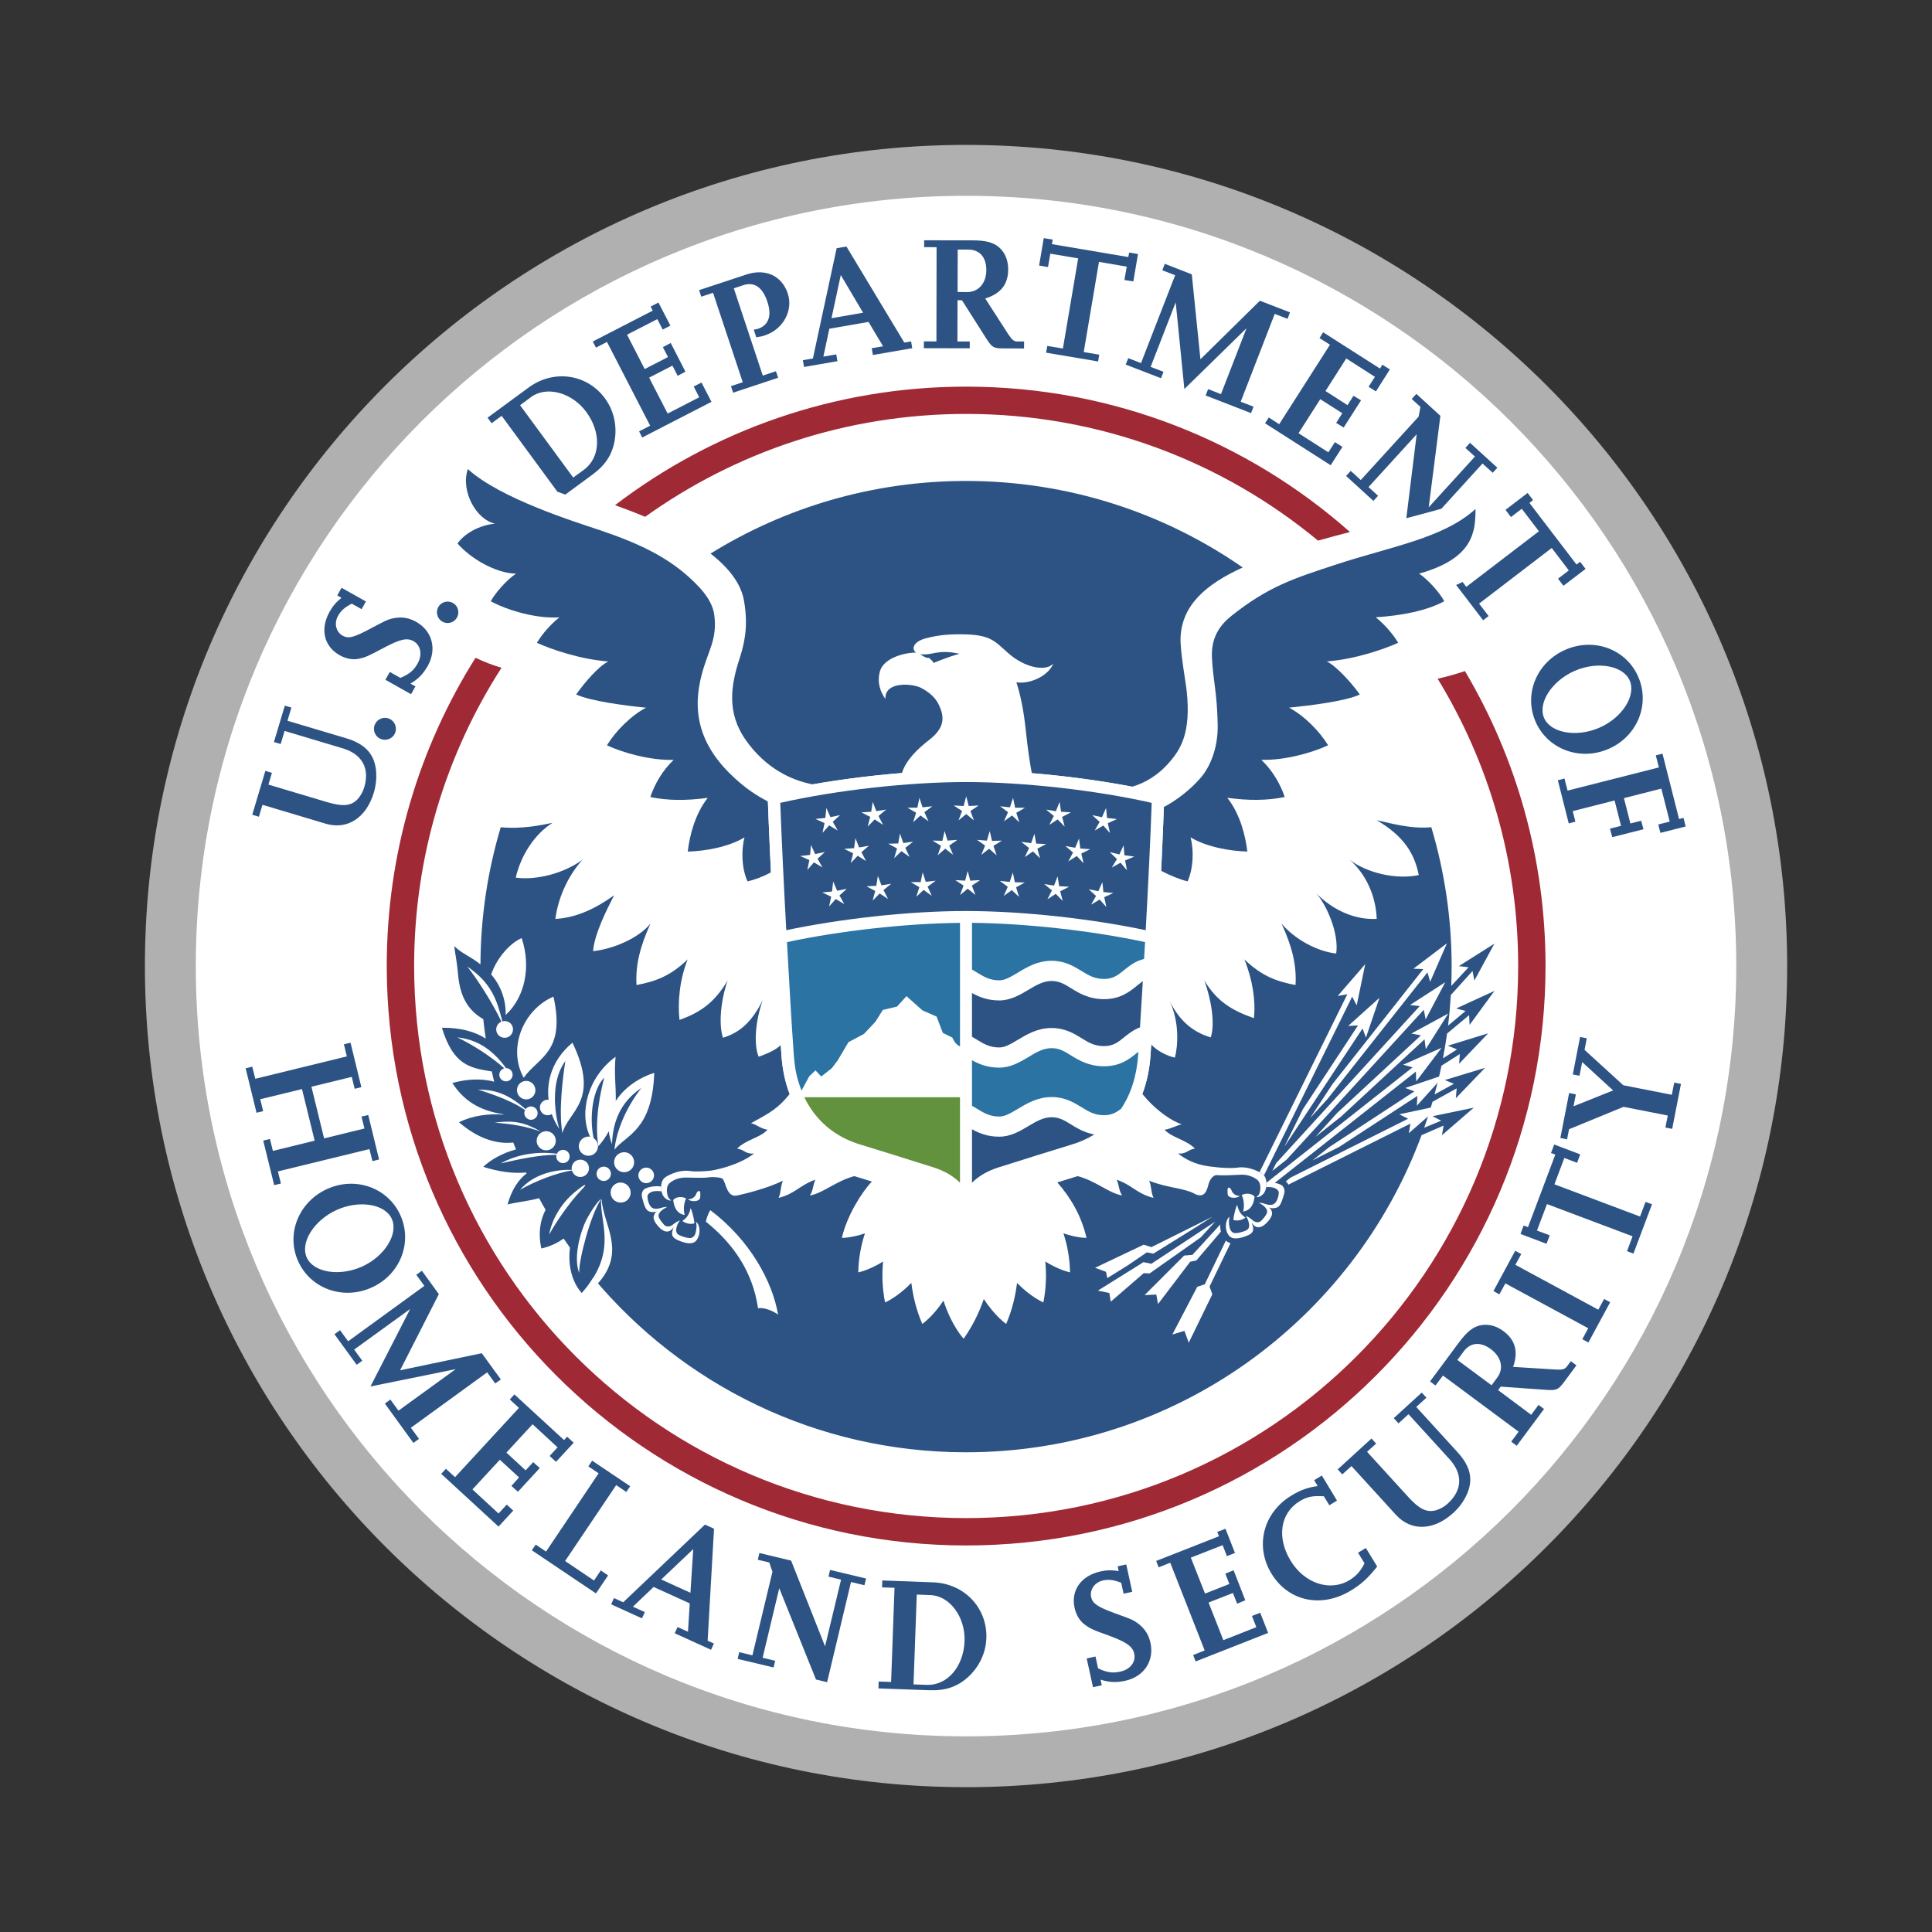
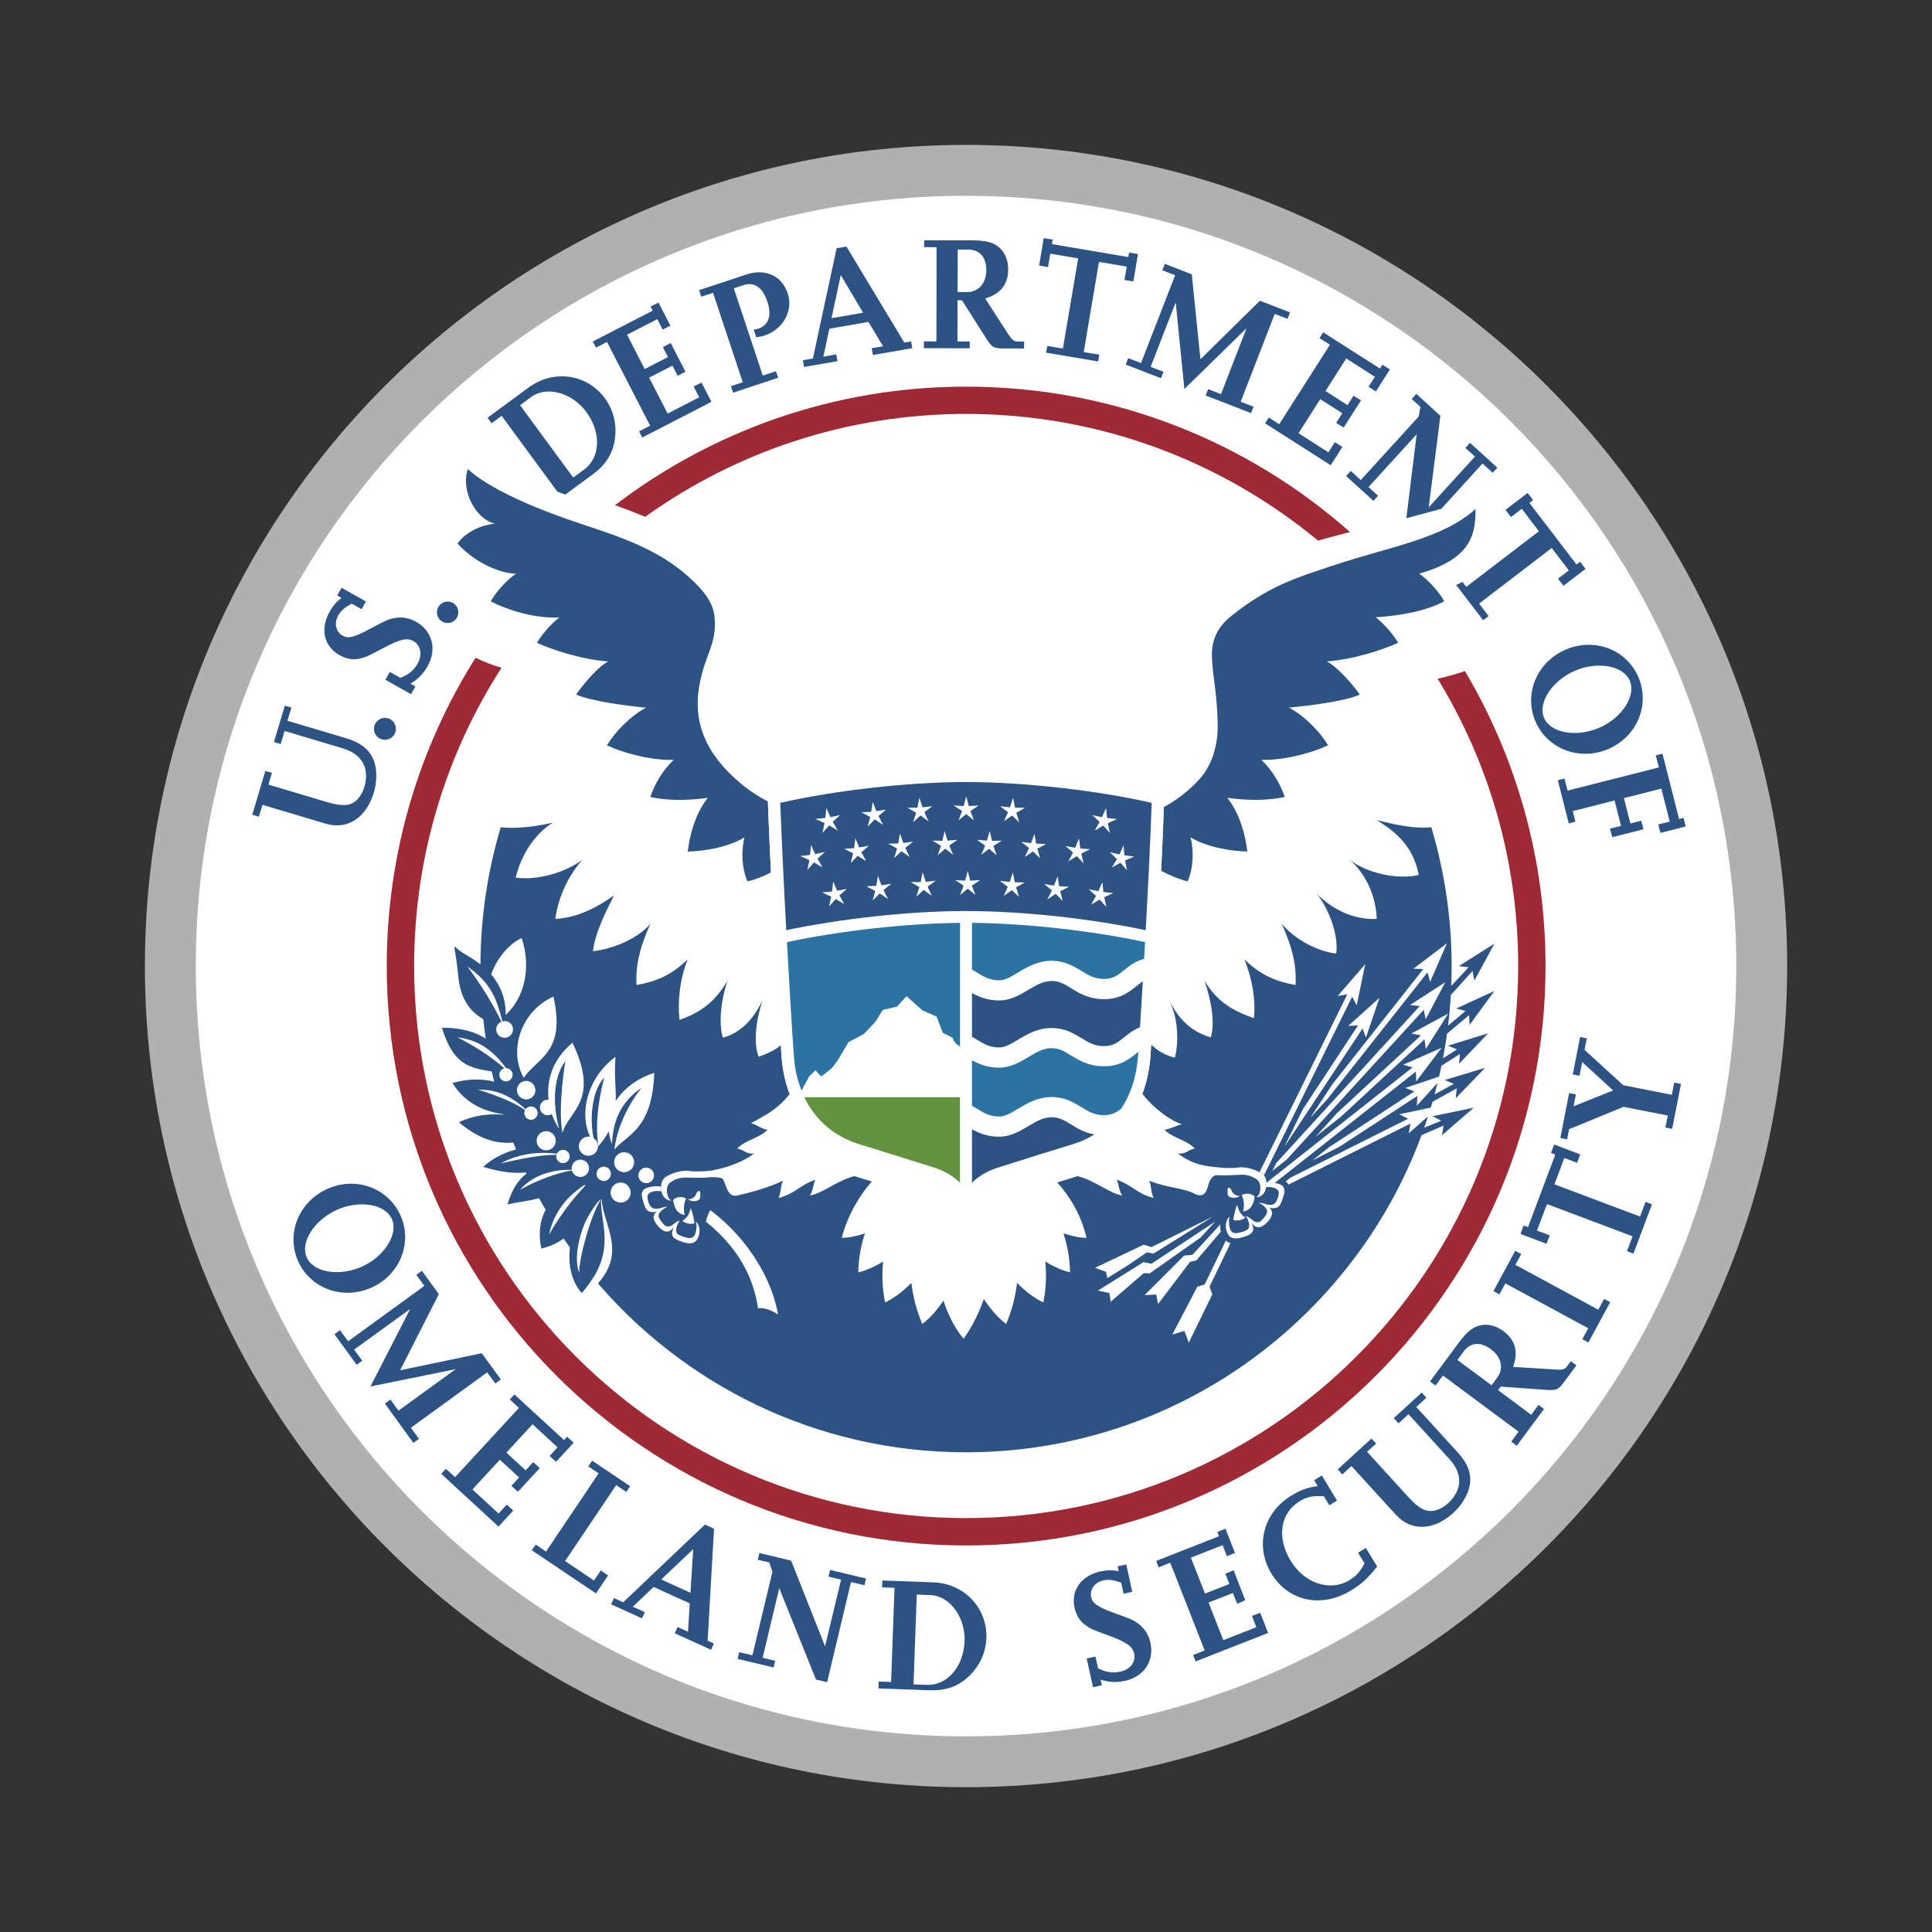
<svg xmlns="http://www.w3.org/2000/svg" version="1.1" id="Layer_1" x="0px" y="0px" width="200px" height="200px" viewBox="0 0 200 200" enable-background="new 0 0 200 200" xml:space="preserve">
  <rect x="0" y="0" width="200" height="200" fill="#333333" stroke="none" />
  <g id="g3056" transform="matrix(1.553,0,0,1.553,10,2.753)">
    <g id="g3058">
      <circle id="circle3060" fill="#FFFFFF" cx="57.753" cy="62.525" r="53.862" />
      <path id="path3062" fill="#2C5384" d="M92.758,67.106l-2.68,0.825l0.606,0.247l-0.938,0.594c0.1-0.547,0.197-1.095,0.273-1.649    l1.469-1.227l0.034,0.646l1.654-2.26l-2.547,1.169l0.627,0.164l-1.171,0.98c0.083-0.676,0.142-1.357,0.186-2.042l1.446-1.601    l0.122,0.638l1.336-2.461l-2.373,1.499l0.653,0.073L90.3,63.945c0.01-0.43,0.024-0.857,0.024-1.287    c0-3.228-0.475-6.344-1.355-9.289c-1.464,0.135-2.933-0.332-3.638-0.468c1.875,1.099,2.525,2.288,2.803,3.654    c-1.5,0.335-3.507-0.157-4.606-1.016c1.075,0.938,1.753,2.416,1.801,3.94c-1.548,0.077-2.976-0.646-4.026-1.701    c0.673,0.752,1.525,2.654,1.326,4.009c-1.294-0.139-2.811-0.986-3.641-1.996c0.687,1.513,1.013,2.741,0.93,4.097    c-1.283-0.243-2.257-0.606-3.407-1.706c0.554,1.382,0.758,2.774,0.633,3.915c-1.482-0.524-2.468-1.119-3.304-2.514    c0.445,1.233,0.734,2.85,0.427,3.795c-1.256-0.377-2.087-1.134-2.738-2.416c0.645,1.362,0.563,2.943,0.349,3.763    c-0.527-0.103-1.215-0.468-1.574-0.871c-0.022,0.249-0.04,0.487-0.051,0.719c-0.067,0.921-0.247,1.783-0.548,2.574    c0.104,0.113,0.353,0.404,0.361,0.416c0.66,0.709,1.564,1.384,2.276,1.61c-0.308,0.045-0.73,0.308-1.154,0.358    c0.471,0.533,1.43,0.653,2.023,1.259c-0.46,0.055-0.569,0.389-1.131,0.326c1.07,0.827,2.05,0.854,2.596,0.919    c0.222,0.024,0.941,0.092,1.397,0.021c0.645-0.098,1.309,0.222,1.567,0.371c0.396,0.232,0.375,0.778,0.297,1.055    c-0.048,0.164-0.118,0.361-0.416,0.514c-0.17,0.051-0.282,0.066-0.109-0.063c0.155-0.113,0.297-0.804-0.061-1.075    c-0.262-0.191-0.632-0.349-1.067-0.326c-0.483,0.022-1.22,0.063-1.578,0.03c-0.326-0.037-0.532,0.393-0.578,0.575    c-0.116,0.43-0.25,0.962-0.871,0.699c-0.764-0.438-1.85-0.401-3.098-0.906c0.176,0.383,0.101,0.717,0.292,1.146    c-1.113-0.274-1.394-0.84-2.455-1.213c0.177,0.386,0.125,0.688,0.365,1.052c-0.892-0.155-1.725-0.959-2.966-1.29    c-0.04,0.012-0.074,0.028-0.112,0.036c-0.451,0.135-0.867,0.264-1.244,0.384c0.879,0.995,1.606,2.217,1.945,3.694    c0,0-0.62,0.018-1.536-0.301c0.262,0.807,0.423,1.673,0.438,2.6c0,0-0.696-0.128-1.65-0.721c0.088,0.877,0.057,1.79-0.127,2.727    c0,0-0.804-0.332-1.755-1.297c-0.11,0.906-0.335,1.819-0.724,2.73c0,0-0.737-0.499-1.49-1.662    c-0.31,0.907-0.746,1.798-1.344,2.649c0,0-0.801-0.843-1.345-2.541c-0.724,1.089-1.414,1.555-1.414,1.555    c-0.389-0.912-0.617-1.825-0.727-2.735c-0.949,0.97-1.753,1.302-1.753,1.302c-0.186-0.937-0.216-1.85-0.131-2.727    c-0.952,0.593-1.654,0.721-1.654,0.721c0.016-0.927,0.177-1.792,0.445-2.6c-0.922,0.319-1.54,0.301-1.54,0.301    c0.35-1.507,1.338-3.058,2.002-3.754c-0.326-0.104-0.675-0.209-1.055-0.325c-0.036-0.007-0.07-0.024-0.113-0.036    c-1.24,0.331-2.069,1.135-2.966,1.29c0.237-0.363,0.191-0.666,0.365-1.052c-1.056,0.372-1.342,0.938-2.449,1.213    c0.185-0.429,0.11-0.763,0.292-1.146c-1.032,0.505-2.443,0.855-3.067,0.989c-0.693,0.143-0.733-0.886-0.959-1.114    c-0.097-0.098-0.654-0.138-0.886-0.103c-0.344,0.058-1.01,0.028-1.507,0.019c-0.501-0.01-0.845,0.137-1.102,0.337    c-0.368,0.265-0.194,0.985-0.036,1.102c0.171,0.124,0.066,0.107-0.106,0.061c-0.295-0.152-0.371-0.351-0.419-0.515    c-0.073-0.271-0.101-0.819,0.301-1.046c0.253-0.157,0.922-0.475,1.569-0.375c0.453,0.07,1.171,0,1.388-0.025    c0.219-0.025,1.832-0.316,2.897-1.143c-0.559,0.063-0.668-0.271-1.132-0.326c0.599-0.606,1.557-0.725,2.026-1.259    c-0.42-0.049-0.793-0.386-1.101-0.434c0.94-0.521,1.563-0.825,2.226-1.534c0.007-0.012,0.255-0.29,0.353-0.405    c-0.299-0.791-0.484-1.664-0.548-2.585c-0.015-0.225-0.03-0.456-0.046-0.693c-0.229,0.255-0.703,0.511-1.472,0.788    c-0.359-0.873-0.188-2.501,0.271-3.763c-0.657,1.284-1.394,2.12-2.653,2.495c-0.307-0.941-0.122-2.585,0.317-3.818    c-0.834,1.396-1.726,2.105-3.213,2.629c-0.125-1.139-0.006-2.647,0.544-4.029c-1.147,1.099-2.123,1.463-3.408,1.706    c-0.079-1.355,0.249-2.583,0.93-4.097c-0.822,1.01-2.534,1.701-3.828,1.84c0.1-1.175,0.923-2.783,1.403-3.724    c-1.217,0.873-2.513,1.499-3.915,1.573c0.176-1.333,0.772-2.775,1.799-3.94c-1.208,0.895-3.051,1.378-4.439,1.189    c0.335-1.463,1.236-2.888,2.45-3.654c-0.705,0.14-1.981,0.43-3.451,0.295c-0.866,2.899-1.339,5.966-1.351,9.14    c-0.734-0.577-1.247-0.722-1.749-1.22c0.092,0.688,0.183,1.063,0.258,1.913c0.135,1.531,0.718,2.407,1.679,2.957    c0.043,0.435,0.1,0.865,0.164,1.297c-0.711-0.454-1.665-0.737-2.923-0.722c0.764,2.492,1.859,2.678,3.325,2.912    c0.051,0.229,0.106,0.456,0.159,0.682c-0.781-0.204-1.721-0.207-2.787,0.088c0.737,1.146,1.761,1.835,3.393,2.081    c0.003,0.01,0.007,0.018,0.013,0.028c-1.006-0.081-2.093,0.069-2.963,0.509c1.24,1.067,2.458,1.473,3.618,1.35    c0.059,0.155,0.119,0.307,0.182,0.459c-0.918,0.243-1.728,0.718-2.181,1.162c0.967,0.305,1.959,0.468,2.856,0.375    c0.006,0.022,0.019,0.043,0.027,0.066c-0.524,0.402-0.98,1.052-1.266,2.066c0.69-0.171,1.397-0.219,2.102-0.42    c0.14,0.264,0.285,0.52,0.435,0.775c-0.372,0.707-0.502,1.595-0.285,2.582c0.593-0.14,1.08-0.369,1.485-0.666    c0.139,0.206,0.279,0.407,0.425,0.612c-0.149,1.129,0.112,2.264,0.782,3.021c0.314-0.353,0.566-0.693,0.767-1.017    c5.935,7.11,14.864,11.633,24.847,11.633c13.929,0,25.802-8.801,30.368-21.139l1.47-0.638l-0.112,0.643l2.121-1.835l-2.747,0.569    l0.578,0.298l-1.131,0.466c0.198-0.567,0.384-1.149,0.553-1.729l1.61-0.892l-0.057,0.654l1.949-2.023l-2.683,0.812l0.605,0.253    l-1.29,0.707c0.173-0.63,0.329-1.272,0.462-1.914l1.226-0.778l-0.052,0.648L92.758,67.106" />
      <path id="path3064" fill="#9F2A36" d="M91.21,42.959c-0.614,0.21-1.226,0.378-1.82,0.509c3.408,5.58,5.369,12.136,5.369,19.154    c0,20.323-16.477,36.798-36.795,36.798c-20.326,0-36.798-16.475-36.798-36.798c0-7.326,2.138-14.15,5.826-19.885    c-0.584-0.167-1.159-0.39-1.733-0.664c-3.748,5.951-5.918,12.998-5.918,20.549c0,21.327,17.294,38.622,38.623,38.622    c21.325,0,38.619-17.294,38.619-38.622C96.582,55.44,94.625,48.718,91.21,42.959" />
      <path id="path3066" fill="#9F2A36" d="M36.565,32.677c6.032-4.316,13.417-6.858,21.399-6.858c8.909,0,17.085,3.172,23.453,8.445    c0.717-0.204,1.417-0.39,2.133-0.572c-6.815-6.03-15.774-9.692-25.586-9.692c-8.801,0-16.915,2.945-23.408,7.901    c0.307,0.112,0.617,0.223,0.931,0.344C35.856,32.388,36.219,32.531,36.565,32.677" />
      <path id="path3068" fill="#B0B0B0" d="M57.953,113.968c-28.353,0-51.341-22.992-51.341-51.346    c0-28.356,22.988-51.343,51.341-51.343c28.356,0,51.344,22.987,51.344,51.343C109.297,90.975,86.309,113.968,57.953,113.968     M57.953,7.886C27.725,7.886,3.22,32.394,3.22,62.622c0,30.229,24.506,54.735,54.733,54.735c30.231,0,54.736-24.506,54.736-54.735    C112.689,32.394,88.183,7.886,57.953,7.886z" />
      <path id="path3070" fill="#2C5384" d="M44.746,51.649c-0.776-0.399-1.457-0.862-2.19-1.53c-2.348-2.142-2.905-4.39-2.208-6.973    c0.411-1.543,1.04-2.315,0.825-3.922c-0.124-0.918-0.776-1.659-1.426-2.283c-1.57-1.507-3.432-2.438-6.182-3.368    c-1.701-0.57-6.641-2.105-8.819-4.077c-0.498,1.451,0.556,3.378,1.816,3.635c-1.114,0.113-2.062,0.693-2.504,1.323    c0.84,0.973,2.514,1.984,3.897,2.013c-0.638,0.426-1.421,1.333-1.679,1.843c1.196,0.638,3.106,1.172,4.573,1.067    c-0.618,0.495-1.153,1.123-1.5,1.698c0.989,0.453,2.921,1.107,4.758,1.244c-0.678,0.334-1.643,1.49-2.142,2.202    c1.034,0.46,3.271,0.739,4.659,0.88c-0.994,0.521-2.033,1.563-2.605,2.506c1.007,0.483,2.9,1.022,4.446,0.97    c-0.764,0.734-1.266,1.622-1.554,2.48c1.169,0.241,2.398,0.246,3.827,0.054c-0.865,1.098-1.213,2.549-1.333,3.581    c1.159-0.03,2.698-0.297,3.784-0.946c-0.235,0.886-0.185,2.087,0.2,2.933c0.456-0.104,0.985-0.293,1.561-0.603    C44.871,54.722,44.797,53.038,44.746,51.649" />
      <path id="path3072" fill="#2C5384" d="M91.915,32.156c-2.182,1.975-5.67,2.504-9.33,3.714c-2.757,0.907-4.469,1.441-6.937,3.408    c-0.705,0.562-1.377,1.387-1.301,2.805c0.083,1.574,0.338,2.254,0.383,4.455c0.028,1.571-0.514,2.838-1.175,3.581    c-0.696,0.791-1.6,1.476-2.413,1.901c-0.046,1.338-0.107,2.686-0.182,4.25c0.574,0.313,1.306,0.602,1.764,0.706    c0.378-0.846,0.432-2.047,0.195-2.933c1.087,0.65,2.629,0.916,3.787,0.946c-0.124-1.032-0.469-2.483-1.335-3.581    c1.424,0.192,2.656,0.188,3.827-0.054c-0.292-0.858-0.795-1.746-1.558-2.48c1.551,0.052,3.439-0.487,4.448-0.97    c-0.572-0.943-1.609-1.984-2.602-2.506c1.387-0.142,3.687-0.411,4.719-0.873c-0.499-0.709-1.531-1.875-2.202-2.209    c1.835-0.137,3.763-0.791,4.759-1.244c-0.35-0.575-0.886-1.204-1.497-1.698c1.721-0.112,3.371-0.429,4.566-1.067    c-0.259-0.509-1.038-1.417-1.676-1.843C91.847,35.436,91.908,33.595,91.915,32.156" />
-       <path id="path3074" fill="#2C5384" d="M76.397,36.053c-5.231-3.632-11.588-5.766-18.445-5.766c-6.245,0-12.084,1.777-17.029,4.841    c1.283,0.998,2.044,2.054,2.233,3.149c0.159,0.958,0.27,2.115-0.283,3.803c-0.587,1.79-0.91,3.63,0.414,5.498    c1.314,1.861,3.024,2.662,4.438,2.933c1.856-0.325,3.909-0.59,5.958-0.754c0.264-0.869,1.052-1.621,1.847-2.234    c1.149-0.897,0.897-1.677,0.626-2.285c-0.216-0.477-0.626-0.861-1.218-1.168c-0.517-0.267-2.413-0.468-2.359,0.748    c-0.311-0.441-0.562-1.034-0.378-1.792c0.253-1.059,1.983-1.326,2.413-1.296c-0.334-0.282-0.128-0.734,0.629-0.946    c0.921-0.255,1.79-0.293,2.635-0.271c1.733,0.042,2.003,0.468,2.884,1.247c1.059,0.943,2.464,1.271,3.015,0.702    c-0.398,0.903-1.657,1.382-2.465,1.244c0.395,1.248,0.536,2.333,0.676,3.645c0.066,0.596,0.191,1.597,0.351,2.415    c2.319,0.192,4.655,0.511,6.687,0.901c0.842-0.244,1.716-0.737,2.495-1.643c0.746-0.858,1.43-1.95,1.147-4.692    c-0.081-0.773-0.465-2.747-0.411-3.673C72.377,38.548,73.941,37.175,76.397,36.053" />
-       <path id="path3076" fill="#2C5384" d="M54.904,41.83c0.319,0.243,0.506,0.275,0.612,0.25c0.01,0.061,0.121,0.134,0.142,0.159    c0.069,0.059,0.107,0.116,0.124,0.182c0.145-0.061,0.532-0.219,0.886-0.341c0.354-0.134,0.847-0.275,0.847-0.275    C55.985,41.48,55.753,41.946,54.904,41.83" />
      <path id="path3078" fill="#2C5384" d="M100.796,48.143c1.908-0.836,2.771-2.967,1.965-4.806c-0.804-1.84-2.953-2.634-4.859-1.797    c-1.908,0.834-2.787,2.957-1.981,4.798C96.723,48.175,98.889,48.978,100.796,48.143 M98.522,42.948    c1.507-0.663,3.234-0.359,3.67,0.639c0.444,1.01-0.502,2.485-2.014,3.145c-1.515,0.664-3.249,0.365-3.691-0.645    C96.053,45.09,96.998,43.614,98.522,42.948z" />
      <polyline id="polyline3080" fill="#2C5384" points="98.13,53.115 97.403,50.237 97.845,50.121 98.051,50.927 104.14,49.382     103.932,48.578 104.379,48.466 105.484,52.823 105.781,52.746 105.923,53.319 104.24,53.745 104.099,53.185 104.861,52.992     104.303,50.794 101.808,51.429 102.241,53.119 102.959,52.936 103.111,53.504 101.031,54.031 100.876,53.462 101.615,53.276     101.186,51.585 98.396,52.294 98.574,52.999 98.13,53.115   " />
      <path id="path3082" fill="#2C5384" d="M12.984,45.393l-0.262,0.879l3.93,1.171c1.184,0.354,1.804,0.986,1.957,1.996    c0.071,0.52,0.031,1.07-0.125,1.612c-0.508,1.691-1.765,2.51-3.209,2.084l-4.219-1.26l-0.24,0.794l-0.441-0.133l0.874-2.923    l0.437,0.13l-0.231,0.785l3.897,1.163c1.058,0.313,1.592,0.268,2.036-0.18c0.197-0.214,0.363-0.498,0.454-0.812    c0.377-1.253-0.146-2.203-1.426-2.586L12.53,46.95l-0.258,0.87l-0.451-0.131l0.725-2.425L12.984,45.393" />
      <path id="path3084" fill="#2C5384" d="M19.896,47.095c-0.161,0.368-0.585,0.542-0.961,0.39c-0.369-0.157-0.547-0.587-0.39-0.958    c0.157-0.372,0.588-0.55,0.956-0.395C19.875,46.29,20.049,46.717,19.896,47.095" />
      <path id="path3086" fill="#2C5384" d="M21.251,43.981l-0.29,0.521l-1.711-0.964l0.295-0.52l0.702,0.396    c0.581-0.238,0.886-0.489,1.151-0.955c0.329-0.59,0.216-1.215-0.274-1.494c-0.432-0.241-0.885-0.134-1.954,0.429    c-1.116,0.599-1.274,0.66-1.698,0.748c-0.41,0.081-0.858-0.007-1.278-0.243c-1.047-0.593-1.309-1.752-0.654-2.909    c0.21-0.372,0.432-0.636,0.783-0.91l-0.282-0.161l0.287-0.511l1.625,0.912l-0.289,0.514l-0.658-0.369    c-0.477,0.258-0.717,0.459-0.912,0.812c-0.279,0.493-0.143,1.07,0.301,1.321c0.384,0.216,0.74,0.13,1.838-0.457    c0.53-0.279,0.855-0.456,0.991-0.515c0.277-0.137,0.594-0.216,0.943-0.234c0.398-0.016,0.757,0.077,1.128,0.282    c1.085,0.609,1.402,1.828,0.778,2.941c-0.311,0.55-0.65,0.888-1.154,1.18L21.251,43.981" />
      <path id="path3088" fill="#2C5384" d="M24.113,39.04c0,0.399-0.317,0.717-0.715,0.717c-0.398,0-0.711-0.317-0.711-0.717    c0-0.395,0.313-0.712,0.711-0.712C23.796,38.327,24.113,38.645,24.113,39.04" />
      <polyline id="polyline3090" fill="#2C5384" points="40.986,25.012 36.368,27.391 36.163,26.98 36.899,26.603 34.021,21.02     33.285,21.398 33.076,20.99 37.071,18.933 36.931,18.663 37.451,18.393 38.248,19.932 37.734,20.196 37.375,19.5 35.358,20.537     36.535,22.827 38.089,22.027 37.745,21.368 38.268,21.09 39.251,23.002 38.732,23.278 38.384,22.6 36.83,23.399 38.065,25.794     40.17,24.709 39.802,23.993 40.319,23.726 40.986,25.012   " />
      <path id="path3092" fill="#2C5384" d="M45.43,23.406l-3,0.998l-0.147-0.437l0.788-0.261l-1.98-5.963l-0.785,0.261l-0.145-0.437    l3.139-1.037c1.281-0.429,2.379,0.071,2.772,1.263c0.378,1.128-0.31,2.389-1.522,2.789c-0.176,0.061-0.293,0.088-0.579,0.128    L43.803,20.2c0.143-0.013,0.198-0.033,0.289-0.058c0.705-0.234,0.931-0.876,0.623-1.795c-0.319-0.974-0.873-1.357-1.619-1.107    l-0.621,0.207l1.932,5.818l0.876-0.292L45.43,23.406" />
      <path id="path3094" fill="#2C5384" d="M54.293,20.985l-0.454,0.076l-3.857-6.402l-0.653,0.115l-1.582,7.348l-0.669,0.115    l0.081,0.45l2.224-0.386l-0.079-0.451L48.445,22l0.398-1.861l2.611-0.453l0.97,1.624l-0.757,0.128l0.079,0.453l2.623-0.454    L54.293,20.985 M48.987,19.438l0.618-2.877l1.487,2.511L48.987,19.438z" />
      <path id="path3096" fill="#2C5384" d="M61.826,20.99h-0.453c-0.216,0-0.347-0.098-0.602-0.481l-1.537-2.384    c1.025-0.316,1.527-0.941,1.53-1.926c0-0.579-0.17-1.047-0.529-1.412c-0.39-0.39-0.918-0.535-1.852-0.539l-3.219-0.003V14.7    l0.827,0.005l-0.01,6.28l-0.834-0.002l-0.005,0.454l3.06,0.007v-0.456h-0.821l0.007-2.751l0.297,0.007l1.63,2.564    c0.371,0.577,0.478,0.642,1.122,0.643l1.384,0.005L61.826,20.99 M57.4,14.861h0.681c0.778,0.002,1.229,0.502,1.226,1.379    c0,0.857-0.521,1.458-1.274,1.458l-0.642-0.007L57.4,14.861z" />
      <polyline id="polyline3098" fill="#2C5384" points="66.76,22.321 63.293,21.736 63.372,21.288 64.412,21.459 65.429,15.45     63.572,15.137 63.418,16.029 62.826,15.928 63.135,14.1 63.73,14.198 63.679,14.501 68.771,15.362 68.827,15.062 69.416,15.159     69.107,16.987 68.512,16.89 68.668,16 66.816,15.684 65.8,21.694 66.833,21.869 66.76,22.321   " />
      <polyline id="polyline3100" fill="#2C5384" points="76.952,25.764 73.926,24.59 74.092,24.164 74.948,24.502 76.652,20.105     72.508,24.158 71.931,18.379 70.26,22.682 71.118,23.01 70.952,23.44 68.599,22.53 68.766,22.101 69.618,22.43 71.893,16.574     71.039,16.244 71.203,15.813 73.003,16.515 73.579,22.176 77.543,18.273 79.548,19.05 79.386,19.482 78.531,19.152 76.262,25.007     77.12,25.336 76.952,25.764   " />
      <polyline id="polyline3102" fill="#2C5384" points="82.261,29.239 77.886,26.443 78.135,26.057 78.829,26.504 82.213,21.206     81.516,20.766 81.757,20.376 85.547,22.795 85.708,22.537 86.205,22.853 85.276,24.319 84.787,24.006 85.21,23.346 83.299,22.122     81.914,24.292 83.384,25.234 83.782,24.608 84.285,24.913 83.126,26.726 82.627,26.418 83.034,25.771 81.567,24.836     80.117,27.105 82.107,28.378 82.544,27.7 83.044,28.016 82.261,29.239   " />
      <path id="path3104" fill="#2C5384" d="M32.482,29.542L31.77,30.06l-3.542-4.822l0.743-0.551c1.031-0.754,2.72-0.293,3.669,0.999    C33.657,27.067,33.59,28.728,32.482,29.542 M33.881,24.775c-1.195-1.625-3.414-1.941-5.077-0.719l-2.742,2.013l0.27,0.371    L27,25.946L30.712,31c0.176,0.07,0.353,0.133,0.526,0.198l1.816-1.336c0.861-0.632,1.314-1.327,1.478-2.264    C34.704,26.583,34.473,25.584,33.881,24.775z" />
      <path id="path3106" fill="#2C5384" d="M91.547,27.744l-0.307,0.341l0.638,0.575l-3.082,3.383l0.778-6.097l-1.601-1.464l-0.31,0.34    l0.582,0.529l-0.121,0.645l-3.858,4.23l-0.666-0.611l-0.313,0.338l1.822,1.662l0.31-0.34l-0.635-0.581l3.21-3.521l-0.69,5.595    c0.668-0.176,1.382-0.362,2.147-0.577c0.069-0.019,0.124-0.039,0.188-0.052l2.742-3.014l0.682,0.615l0.308-0.335L91.547,27.744" />
      <path id="path3108" fill="#2C5384" d="M98.889,35.675l-0.241,0.183l-3.139-4.107l0.243-0.188l-0.363-0.478l-1.475,1.129    l0.363,0.478l0.721-0.551l1.144,1.5l-4.844,3.705l-0.249-0.331c-0.142,0.077-0.28,0.147-0.425,0.206l1.798,2.349l0.366-0.279    l-0.635-0.828l4.843-3.708l1.139,1.495l-0.719,0.55l0.362,0.474l1.473-1.125L98.889,35.675" />
      <path id="path3110" fill="#2C5384" d="M67.004,110.564l-0.585,0.128l-0.422-1.916l0.587-0.13l0.17,0.788    c0.565,0.274,0.956,0.337,1.484,0.222c0.658-0.145,1.05-0.642,0.928-1.196c-0.104-0.478-0.489-0.755-1.619-1.18    c-1.189-0.427-1.341-0.506-1.688-0.767c-0.335-0.25-0.567-0.642-0.67-1.113c-0.256-1.172,0.438-2.141,1.74-2.427    c0.413-0.091,0.76-0.095,1.202-0.018l-0.071-0.32l0.575-0.124l0.399,1.823l-0.575,0.127l-0.162-0.731    c-0.513-0.195-0.819-0.238-1.214-0.153c-0.553,0.124-0.897,0.614-0.788,1.111c0.097,0.425,0.399,0.638,1.564,1.07    c0.563,0.206,0.912,0.329,1.047,0.389c0.283,0.119,0.559,0.302,0.8,0.551c0.279,0.289,0.45,0.617,0.542,1.035    c0.264,1.214-0.434,2.258-1.683,2.532c-0.615,0.133-1.092,0.103-1.642-0.077L67.004,110.564" />
      <polyline id="polyline3112" fill="#2C5384" points="78.091,107.075 73.259,108.974 73.092,108.547 73.862,108.242 71.567,102.395     70.794,102.702 70.63,102.276 74.814,100.63 74.699,100.343 75.248,100.129 75.882,101.744 75.343,101.956 75.06,101.225     72.939,102.055 73.885,104.452 75.508,103.812 75.24,103.123 75.79,102.897 76.569,104.896 76.027,105.127 75.742,104.413     74.121,105.048 75.106,107.556 77.306,106.691 77.013,105.943 77.564,105.729 78.091,107.075   " />
      <path id="path3114" fill="#2C5384" d="M85.361,102.65c-0.615,0.77-1.047,1.174-1.756,1.601c-1.965,1.192-4.171,0.719-5.295-1.135    c-1.116-1.838-0.544-4.056,1.33-5.196c0.602-0.368,1.07-0.539,1.756-0.636l-0.238-0.389l0.514-0.313l1.01,1.672l-0.511,0.311    l-0.363-0.599c-0.76-0.046-1.122,0.031-1.612,0.328c-1.296,0.788-1.546,2.418-0.605,3.967c0.916,1.509,2.623,2.082,3.912,1.302    c0.465-0.286,0.74-0.59,1.014-1.128l-0.432-0.706l0.523-0.316L85.361,102.65" />
      <path id="path3116" fill="#2C5384" d="M88.644,91.394l-0.679,0.617l2.763,3.03c0.833,0.912,1.038,1.768,0.648,2.713    c-0.206,0.486-0.521,0.937-0.938,1.315c-1.305,1.196-2.805,1.245-3.821,0.14l-2.97-3.256l-0.612,0.556l-0.305-0.337l2.252-2.057    l0.31,0.338L84.686,95l2.744,3.009c0.74,0.812,1.225,1.05,1.832,0.895c0.285-0.083,0.569-0.235,0.81-0.46    c0.968-0.879,1.009-1.969,0.109-2.953l-2.733-2.996l-0.667,0.611l-0.314-0.349l1.863-1.704L88.644,91.394" />
      <polyline id="polyline3118" fill="#2C5384" points="100.891,85.032 99.439,87.716 99.034,87.497 99.43,86.766 93.905,83.776     93.506,84.506 93.113,84.286 94.562,81.601 94.964,81.822 94.571,82.537 100.1,85.529 100.488,84.813 100.891,85.032   " />
      <polyline id="polyline3120" fill="#2C5384" points="103.68,78.503 102.441,81.79 102.015,81.627 102.386,80.637 96.68,78.489     96.011,80.253 96.863,80.572 96.649,81.136 94.915,80.481 95.122,79.921 95.414,80.027 97.234,75.191 96.948,75.084 97.16,74.519     98.895,75.175 98.684,75.738 97.836,75.416 97.175,77.171 102.882,79.32 103.25,78.342 103.68,78.503   " />
      <polyline id="polyline3122" fill="#2C5384" points="105.611,70.478 105.025,73.475 104.572,73.387 104.732,72.586 101.781,72.007     98.151,73.499 98.019,74.175 97.57,74.081 98.156,71.086 98.605,71.177 98.448,71.969 101.088,70.912 99.026,69.024     98.846,69.933 98.399,69.847 98.886,67.35 99.332,67.439 99.184,68.211 101.769,70.569 105.001,71.204 105.161,70.392     105.611,70.478   " />
      <path id="path3124" fill="#2C5384" d="M90.707,88.879l0.408-0.553c0.46-0.626,1.134-0.681,1.832-0.161    c0.69,0.515,0.87,1.281,0.419,1.886l-0.381,0.515L90.707,88.879 M98.27,88.96L98,89.322c-0.131,0.174-0.287,0.225-0.746,0.195    l-2.833-0.176c0.361-1.009,0.149-1.792-0.636-2.377c-0.466-0.343-0.947-0.484-1.451-0.41c-0.551,0.082-0.973,0.417-1.534,1.174    l-1.916,2.583l0.363,0.271l0.499-0.664l5.042,3.744l-0.493,0.664l0.366,0.274l1.822-2.453l-0.369-0.271l-0.487,0.66l-2.205-1.645    l0.173-0.234l3.033,0.216c0.684,0.046,0.803-0.005,1.189-0.52l0.824-1.114L98.27,88.96z" />
-       <polyline id="polyline3126" fill="#2C5384" points="11.837,77.225 11.107,74.256 11.554,74.149 11.752,74.944 14.535,74.263     13.692,70.822 10.908,71.5 11.103,72.295 10.66,72.401 9.935,69.438 10.376,69.33 10.577,70.136 16.68,68.644 16.485,67.837     16.926,67.731 17.648,70.696 17.203,70.803 17.009,70.01 14.32,70.666 15.165,74.11 17.855,73.451 17.656,72.656 18.107,72.55     18.829,75.515 18.386,75.625 18.188,74.822 12.085,76.31 12.286,77.119 11.837,77.225   " />
      <path id="path3128" fill="#2C5384" d="M18.345,84.046c1.899-0.862,2.73-3.002,1.899-4.829c-0.836-1.828-2.994-2.595-4.889-1.729    c-1.892,0.865-2.745,2.999-1.913,4.826C14.273,84.141,16.45,84.911,18.345,84.046 M15.995,78.884    c1.5-0.684,3.23-0.407,3.681,0.588c0.457,1.001-0.469,2.491-1.966,3.176c-1.512,0.685-3.246,0.408-3.7-0.593    C13.556,81.059,14.483,79.574,15.995,78.884z" />
      <polyline id="polyline3130" fill="#2C5384" points="21.116,94.409 19.215,91.786 19.583,91.518 20.122,92.259 23.936,89.492     18.256,90.646 20.903,85.482 17.167,88.188 17.709,88.932 17.337,89.201 15.855,87.163 16.226,86.894 16.766,87.634 21.848,83.94     21.31,83.201 21.682,82.934 22.813,84.492 20.231,89.568 25.674,88.43 26.946,90.178 26.573,90.447 26.035,89.706 20.949,93.398     21.49,94.139 21.116,94.409   " />
      <polyline id="polyline3132" fill="#2C5384" points="26.792,99.987 22.971,96.469 23.284,96.135 23.894,96.691 28.152,92.075     27.542,91.51 27.851,91.177 31.161,94.221 31.36,93.995 31.801,94.395 30.624,95.669 30.197,95.279 30.727,94.705 29.06,93.164     27.316,95.055 28.598,96.237 29.103,95.691 29.541,96.085 28.085,97.665 27.648,97.275 28.161,96.71 26.879,95.531 25.052,97.509     26.793,99.115 27.34,98.522 27.772,98.919 26.792,99.987   " />
      <polyline id="polyline3134" fill="#2C5384" points="33.285,104.44 29.011,101.565 29.27,101.187 29.958,101.652 33.464,96.435     32.777,95.975 33.033,95.593 35.567,97.296 35.309,97.679 34.635,97.221 31.229,102.282 33.157,103.582 33.606,102.91     34.095,103.241 33.285,104.44   " />
      <path id="path3136" fill="#2C5384" d="M41.147,107.781l-0.417-0.189l0.426-7.463l-0.605-0.275l-5.449,5.178l-0.615-0.28    l-0.189,0.416l2.053,0.935l0.194-0.416l-0.798-0.362l1.381-1.315l2.41,1.096l-0.118,1.89l-0.691-0.314l-0.194,0.414l2.422,1.102    L41.147,107.781 M37.636,103.512l2.135-2.024l-0.188,2.911L37.636,103.512z" />
      <polyline id="polyline3138" fill="#2C5384" points="48.694,110.359 47.952,110.18 45.504,104.094 44.396,108.73 45.233,108.933     45.127,109.377 42.731,108.806 42.836,108.356 43.715,108.568 45.051,102.999 44.838,102.378 44.074,102.197 44.18,101.748     46.295,102.255 48.558,107.968 49.624,103.524 48.786,103.321 48.892,102.876 51.293,103.449 51.181,103.896 50.287,103.682     48.694,110.359   " />
      <path id="path3140" fill="#2C5384" d="M55.504,110.895c1.068,0.039,1.852-0.225,2.562-0.855c0.767-0.696,1.207-1.615,1.244-2.619    c0.071-2.017-1.475-3.642-3.536-3.717l-3.401-0.127l-0.013,0.462l0.828,0.027l-0.228,6.277l-0.828-0.028l-0.015,0.459    L55.504,110.895 M54.671,104.518l0.922,0.037c1.278,0.048,2.318,1.46,2.264,3.06c-0.066,1.711-1.15,2.97-2.517,2.923l-0.886-0.033    L54.671,104.518z" />
      <path id="path3142" fill="#FFFFFF" d="M57.951,78.887h-0.346c-0.174-1.089-0.965-1.761-2.117-2.114    c-0.876-0.273-2.145-0.685-4.862-1.517c-3.151-0.968-4.758-3.503-4.975-6.685c-0.305-4.5-0.754-12.407-0.922-17.441    c3.556-0.871,8.804-1.557,13.222-1.557c4.42,0,9.665,0.685,13.222,1.557c-0.161,5.033-0.62,12.94-0.921,17.441    c-0.219,3.182-1.825,5.717-4.975,6.685c-2.719,0.831-3.986,1.244-4.862,1.517c-1.154,0.353-1.945,1.025-2.115,2.114H57.951" />
      <path id="path3144" fill="#2A73A3" d="M57.052,67.399l-0.645-0.323l-0.416-1.086l-0.943-0.413l-1.063-0.949l-0.632,0.696    l-0.943,0.222l-0.502,0.794l-0.758,0.806l-1.032,0.55l-0.714,1.208l-0.405,0.535l-0.696,0.544l-0.386-0.408l-0.413,0.393    l-0.515,0.955c-0.271-0.714-0.435-1.266-0.517-2.407c-0.152-2.115-0.305-4.77-0.454-7.488c3.489-0.752,7.929-1.25,11.534-1.284    v8.239C57.387,67.882,57.222,67.803,57.052,67.399" />
      <path id="path3146" fill="#63923F" d="M57.552,71.367H47.177c0.153,0.322,0.328,0.62,0.53,0.903    c0.746,1.049,1.81,1.823,3.159,2.237c1.831,0.562,3,0.93,3.851,1.201l1.016,0.317c0.83,0.256,1.411,0.632,1.819,1.043    L57.552,71.367" />
      <path id="path3148" fill="#2C5384" d="M68.509,67.357c0.285-0.226,0.611-0.49,1.041-0.646c0.061-0.97,0.124-2.005,0.189-3.078    c-0.115,0.077-0.234,0.176-0.381,0.292c-0.495,0.401-1.113,0.904-2.202,0.904c-1.019,0-1.68-0.408-2.211-0.736    c-0.43-0.267-0.778-0.475-1.286-0.475c-0.56,0-1.041,0.286-1.554,0.594c-0.553,0.328-1.177,0.702-1.941,0.702    c-0.783,0-1.35-0.241-1.813-0.493v2.912c0.104,0.059,0.207,0.122,0.307,0.183c0.465,0.286,0.867,0.533,1.506,0.533    c0.395,0,0.786-0.235,1.248-0.514c0.615-0.366,1.315-0.783,2.246-0.783c0.885,0,1.47,0.356,1.993,0.675    c0.462,0.289,0.866,0.532,1.503,0.532C67.765,67.959,68.097,67.696,68.509,67.357" />
      <path id="path3150" fill="#2C5384" d="M60.165,73.997c-0.783,0-1.35-0.238-1.813-0.496v3.566c0.407-0.41,0.986-0.785,1.82-1.041    l1.011-0.317c0.852-0.271,2.015-0.639,3.852-1.201c0.535-0.165,1.026-0.384,1.472-0.66c-0.668-0.122-1.153-0.42-1.563-0.672    c-0.43-0.267-0.778-0.477-1.286-0.477c-0.56,0-1.041,0.29-1.554,0.596C61.553,73.621,60.929,73.997,60.165,73.997" />
      <path id="path3152" fill="#2A73A3" d="M68.509,62.878c0.34-0.273,0.751-0.6,1.315-0.73c0.022-0.371,0.043-0.746,0.064-1.122    c-3.489-0.752-7.925-1.25-11.536-1.284v3.112c0.104,0.063,0.207,0.121,0.307,0.185c0.465,0.283,0.867,0.535,1.506,0.535    c0.395,0,0.786-0.241,1.248-0.515c0.615-0.372,1.315-0.788,2.246-0.788c0.885,0,1.47,0.365,1.993,0.678    c0.462,0.287,0.866,0.533,1.503,0.533C67.765,63.481,68.097,63.216,68.509,62.878" />
      <path id="path3154" fill="#2A73A3" d="M58.352,68.901v3.034c0.104,0.058,0.207,0.124,0.307,0.183    c0.465,0.286,0.867,0.535,1.506,0.535c0.395,0,0.786-0.238,1.248-0.513c0.615-0.368,1.315-0.786,2.246-0.786    c0.885,0,1.47,0.359,1.993,0.675c0.462,0.289,0.866,0.535,1.503,0.535c0.496,0,0.806-0.177,1.129-0.422    c0.666-0.986,1.053-2.208,1.147-3.627c0.002-0.063,0.007-0.121,0.012-0.177c-0.028,0.019-0.057,0.045-0.086,0.067    c-0.495,0.401-1.113,0.898-2.202,0.898c-1.019,0-1.68-0.402-2.211-0.727c-0.43-0.271-0.778-0.481-1.286-0.481    c-0.56,0-1.041,0.287-1.554,0.599c-0.553,0.328-1.177,0.7-1.941,0.7C59.382,69.394,58.815,69.155,58.352,68.901" />
      <path id="path3156" fill="#2C5384" d="M45.972,60.232c-0.165-3.03-0.31-6.082-0.401-8.488c3.681-0.837,8.552-1.388,12.38-1.388    s8.707,0.551,12.379,1.388c-0.083,2.406-0.231,5.458-0.399,8.488c-3.465-0.731-8.047-1.278-11.98-1.278    C54.022,58.954,49.438,59.501,45.972,60.232" />
      <polyline id="polyline3158" fill="#FFFFFF" points="48.388,53.745 48.522,53.093 47.917,52.817 48.577,52.747 48.644,52.086     48.915,52.695 49.559,52.561 49.07,53.006 49.404,53.586 48.829,53.247 48.388,53.745   " />
      <polyline id="polyline3160" fill="#FFFFFF" points="52.425,53.21 51.866,52.847 51.4,53.327 51.567,52.68 50.979,52.379     51.634,52.336 51.735,51.678 51.975,52.297 52.629,52.191 52.12,52.618 52.425,53.21   " />
      <polyline id="polyline3162" fill="#FFFFFF" points="55.453,52.975 54.916,52.585 54.428,53.038 54.628,52.402 54.053,52.071     54.712,52.063 54.847,51.408 55.056,52.042 55.711,51.97 55.178,52.364 55.453,52.975   " />
      <polyline id="polyline3164" fill="#FFFFFF" points="58.48,52.909 57.966,52.491 57.455,52.909 57.689,52.287 57.132,51.919     57.795,51.955 57.966,51.31 58.135,51.955 58.796,51.919 58.246,52.287 58.48,52.909   " />
      <polyline id="polyline3166" fill="#FFFFFF" points="67.102,53.255 66.53,53.59 66.86,53.011 66.369,52.565 67.016,52.702     67.289,52.087 67.353,52.751 68.014,52.823 67.406,53.1 67.546,53.751 67.102,53.255   " />
-       <polyline id="polyline3168" fill="#FFFFFF" points="63.809,52.618 63.295,52.193 63.946,52.302 64.191,51.678 64.29,52.336     64.951,52.376 64.36,52.68 64.53,53.327 64.059,52.847 63.503,53.213 63.809,52.618   " />
      <polyline id="polyline3170" fill="#FFFFFF" points="60.754,52.367 60.225,51.97 60.882,52.045 61.089,51.409 61.224,52.068     61.884,52.071 61.306,52.405 61.507,53.042 61.02,52.585 60.482,52.975 60.754,52.367   " />
      <polyline id="polyline3172" fill="#FFFFFF" points="48.829,58.648 48.965,57.997 48.366,57.717 49.021,57.654 49.099,56.991     49.364,57.603 50.007,57.474 49.517,57.915 49.839,58.494 49.268,58.153 48.829,58.648   " />
      <polyline id="polyline3174" fill="#FFFFFF" points="52.756,58.153 52.2,57.785 51.731,58.257 51.901,57.615 51.315,57.307     51.974,57.271 52.078,56.613 52.318,57.24 52.969,57.136 52.453,57.556 52.756,58.153   " />
      <polyline id="polyline3176" fill="#FFFFFF" points="55.668,57.941 55.127,57.548 54.642,58.001 54.843,57.362 54.271,57.03     54.931,57.028 55.063,56.373 55.269,57.006 55.93,56.932 55.395,57.331 55.668,57.941   " />
      <polyline id="polyline3178" fill="#FFFFFF" points="58.582,57.888 58.066,57.466 57.554,57.888 57.792,57.259 57.237,56.894     57.893,56.93 58.066,56.285 58.236,56.93 58.896,56.894 58.343,57.259 58.582,57.888   " />
      <polyline id="polyline3180" fill="#FFFFFF" points="66.862,58.19 66.29,58.53 66.621,57.949 66.13,57.504 66.774,57.633     67.043,57.028 67.111,57.688 67.771,57.755 67.168,58.032 67.308,58.686 66.862,58.19   " />
      <polyline id="polyline3182" fill="#FFFFFF" points="63.682,57.58 63.168,57.158 63.822,57.259 64.059,56.638 64.16,57.3     64.823,57.334 64.232,57.638 64.399,58.282 63.934,57.809 63.377,58.175 63.682,57.58   " />
      <polyline id="polyline3184" fill="#FFFFFF" points="60.736,57.341 60.21,56.945 60.867,57.018 61.074,56.386 61.208,57.037     61.872,57.051 61.291,57.374 61.489,58.012 61.004,57.56 60.467,57.95 60.736,57.341   " />
      <polyline id="polyline3186" fill="#FFFFFF" points="50.272,55.755 50.427,55.105 49.833,54.812 50.494,54.762 50.582,54.1     50.83,54.716 51.478,54.603 50.979,55.034 51.293,55.623 50.73,55.272 50.272,55.755   " />
      <polyline id="polyline3188" fill="#FFFFFF" points="47.377,56.215 47.511,55.558 46.902,55.288 47.557,55.214 47.622,54.551     47.896,55.156 48.544,55.023 48.054,55.469 48.388,56.05 47.815,55.713 47.377,56.215   " />
      <polyline id="polyline3190" fill="#FFFFFF" points="54.192,55.346 53.648,54.964 53.165,55.43 53.356,54.785 52.771,54.467     53.435,54.451 53.55,53.791 53.773,54.421 54.428,54.332 53.906,54.742 54.192,55.346   " />
      <polyline id="polyline3192" fill="#FFFFFF" points="57.094,55.206 56.566,54.798 56.067,55.238 56.284,54.608 55.719,54.259     56.375,54.273 56.529,53.623 56.72,54.259 57.378,54.21 56.834,54.593 57.094,55.206   " />
      <polyline id="polyline3194" fill="#FFFFFF" points="59.997,55.245 59.495,54.804 58.97,55.208 59.227,54.593 58.687,54.21     59.344,54.262 59.535,53.625 59.685,54.277 60.347,54.262 59.781,54.611 59.997,55.245   " />
      <polyline id="polyline3196" fill="#FFFFFF" points="68.254,55.734 67.67,56.058 68.014,55.491 67.537,55.032 68.178,55.181     68.458,54.573 68.512,55.238 69.17,55.324 68.558,55.583 68.683,56.243 68.254,55.734   " />
      <polyline id="polyline3198" fill="#FFFFFF" points="65.087,55.053 64.579,54.622 65.23,54.737 65.486,54.121 65.571,54.785     66.228,54.834 65.637,55.123 65.79,55.773 65.337,55.288 64.77,55.648 65.087,55.053   " />
      <polyline id="polyline3200" fill="#FFFFFF" points="62.157,54.755 61.635,54.344 62.292,54.432 62.513,53.805 62.63,54.459     63.293,54.487 62.709,54.798 62.891,55.442 62.414,54.98 61.872,55.357 62.157,54.755   " />
      <path id="path3202" fill="#FFFFFF" d="M28.47,70.068c0.976-1.387,2.811-1.686,1.983-5.41    C28.372,65.568,27.402,68.163,28.47,70.068" />
      <path id="path3204" fill="#FFFFFF" d="M28.335,60.758c-0.668,0.275-1.61,1.201-2.035,2.421c0.7,0.809,0.997,1.802,0.965,2.705    C28.539,64.718,28.981,62.705,28.335,60.758" />
-       <path id="path3206" fill="#FFFFFF" d="M29.57,73.641c0.085,0.012,0.064,0.003-0.03-0.027c-0.979-0.545-1.67-0.734-3.014-0.553    C27.786,73.153,28.67,73.329,29.57,73.641" />
      <path id="path3208" fill="#FFFFFF" d="M33.659,78.163c-0.012,0.028-0.025,0.058-0.033,0.088c-0.036,1.506,0.93,3.183-0.797,5.562    c-0.083,0.285-0.197,0.9,0.691-0.155C35.272,81.579,33.782,79.882,33.659,78.163" />
      <path id="path3210" fill="#FFFFFF" d="M30.172,80.52c0.145-0.938,0.767-2.057,1.682-2.811c0.636-0.527,0.997-0.721,0.463-0.161    C31.508,78.392,30.568,79.764,30.172,80.52" />
      <path id="path3212" fill="#FFFFFF" d="M32.17,83.077c-0.35-0.882-0.045-2.298,0.334-3.228c0.265-0.638,0.918-1.609,1.125-1.7    C32.905,79.264,32.132,82.222,32.17,83.077" />
      <path id="path3214" fill="#FFFFFF" d="M29.237,70.773c-0.066-0.334-0.39-0.553-0.722-0.483c-0.335,0.067-0.551,0.39-0.483,0.724    c0.067,0.335,0.395,0.55,0.724,0.486C29.09,71.433,29.309,71.108,29.237,70.773" />
      <path id="path3216" fill="#FFFFFF" d="M34.606,71.616c0.022-0.921-0.119-1.871-0.013-2.946c-1.834,1.341-2.461,3.69-1.7,5.33    c-0.079-0.012-0.157-0.016-0.238,0.005c-0.346,0.07-0.567,0.405-0.499,0.754c0.069,0.341,0.407,0.566,0.755,0.496    c0.344-0.069,0.57-0.407,0.499-0.751c-0.04-0.176-0.14-0.322-0.28-0.41c-0.304-1.452-0.054-3.268,0.707-4.032    c-0.235,0.909-0.669,2.814-0.39,4.57c0.301-0.343,0.526-0.672,0.693-1.002c0.036,0.28,0.1,0.565,0.216,0.865    c0.042-1.399,0.508-2.781,1.96-3.746c-1.063,1.348-1.672,2.923-1.798,4.11c0.772-0.982,2.526-1.274,2.653-5.117    C36.282,70.01,35.217,70.657,34.606,71.616" />
      <path id="path3218" fill="#FFFFFF" d="M35.819,75.57c-0.076-0.366-0.423-0.6-0.785-0.526c-0.365,0.074-0.597,0.423-0.524,0.791    c0.073,0.361,0.429,0.59,0.79,0.517C35.661,76.276,35.893,75.929,35.819,75.57" />
      <path id="path3220" fill="#FFFFFF" d="M35.586,77.592c-0.074-0.363-0.427-0.597-0.79-0.527c-0.358,0.074-0.594,0.425-0.52,0.786    c0.071,0.363,0.423,0.596,0.79,0.526C35.427,78.306,35.661,77.947,35.586,77.592" />
      <path id="path3222" fill="#FFFFFF" d="M31.719,67.731c-1.359,1.134-1.738,2.556-1.591,3.807c-0.057-0.006-0.109-0.006-0.159,0.003    c-0.286,0.059-0.466,0.331-0.41,0.611c0.058,0.28,0.332,0.465,0.609,0.405c0.066-0.012,0.122-0.039,0.173-0.069    c0.127,0.362,0.299,0.694,0.495,0.98c-0.119-0.42-0.207-0.884-0.255-1.359c0.003-0.054,0.007-0.11-0.006-0.161    c0-0.015-0.007-0.024-0.01-0.036c-0.071-1.062,0.095-2.163,0.682-2.957c-0.182,1.163-0.456,3.402-0.195,4.797    C31.45,72.27,33.587,71.616,31.719,67.731" />
      <path id="path3224" fill="#FFFFFF" d="M37.147,76.472c-0.061-0.275-0.331-0.46-0.617-0.404c-0.279,0.057-0.462,0.331-0.408,0.609    c0.064,0.283,0.334,0.465,0.615,0.408C37.021,77.027,37.201,76.751,37.147,76.472" />
      <path id="path3226" fill="#FFFFFF" d="M34.274,76.377c-0.054-0.259-0.302-0.427-0.563-0.375c-0.259,0.052-0.426,0.304-0.375,0.563    c0.051,0.258,0.305,0.426,0.563,0.375C34.156,76.89,34.323,76.633,34.274,76.377" />
      <path id="path3228" fill="#FFFFFF" d="M27.725,69.79c-0.036-0.211-0.225-0.363-0.429-0.363c-0.673-0.912-1.642-1.886-3.255-2.05    c0.885,0.414,2.214,1.232,3.134,2.062c-0.219,0.058-0.362,0.273-0.325,0.502c0.043,0.24,0.271,0.401,0.517,0.362    C27.603,70.259,27.769,70.031,27.725,69.79" />
      <path id="path3230" fill="#FFFFFF" d="M27.747,66.733c-0.061-0.302-0.358-0.498-0.661-0.434c-0.01,0.002-0.024,0.003-0.037,0.01    c-0.368-1.431-0.719-2.543-2.34-3.657c0.809,1.043,1.749,2.558,2.276,3.676c-0.241,0.1-0.39,0.359-0.337,0.627    c0.059,0.304,0.356,0.499,0.661,0.439C27.609,67.333,27.806,67.038,27.747,66.733" />
      <path id="path3232" fill="#FFFFFF" d="M29.391,72.348c-0.04-0.237-0.265-0.401-0.511-0.361c-0.118,0.021-0.219,0.085-0.282,0.176    c-1.433-1.269-2.421-1.277-3.177-1.311c0.456,0.162,2.096,0.635,3.14,1.373c-0.043,0.079-0.059,0.173-0.043,0.271    c0.039,0.244,0.274,0.408,0.511,0.368C29.27,72.82,29.436,72.593,29.391,72.348" />
      <path id="path3234" fill="#FFFFFF" d="M30.596,74.143c-0.067-0.346-0.407-0.569-0.752-0.502c-0.343,0.07-0.567,0.407-0.499,0.754    c0.07,0.347,0.407,0.57,0.754,0.498C30.444,74.825,30.665,74.482,30.596,74.143" />
      <path id="path3236" fill="#FFFFFF" d="M31.525,75.242c-0.04-0.243-0.268-0.402-0.508-0.362c-0.155,0.024-0.277,0.122-0.332,0.253    c-1.25-0.164-2.608,0.009-3.752,0.645c1.281-0.297,2.622-0.572,3.718-0.575c0.006,0,0.006,0,0.007,0    c-0.016,0.059-0.019,0.122-0.013,0.186c0.048,0.238,0.277,0.407,0.517,0.363C31.408,75.714,31.567,75.482,31.525,75.242" />
      <path id="path3238" fill="#FFFFFF" d="M32.811,75.99c-0.061-0.314-0.368-0.515-0.682-0.45c-0.308,0.057-0.514,0.362-0.453,0.673    c-0.012,0-0.021-0.005-0.04-0.007c-0.923-0.031-2.464,0.211-3.408,1.332c0.968-0.57,2.51-1.157,3.437-1.284    c0.006,0.003,0.016,0,0.025,0c0.077,0.29,0.369,0.475,0.669,0.417C32.67,76.606,32.871,76.303,32.811,75.99" />
      <path id="path3240" fill="#FFFFFF" d="M40.91,78.895c2.637,1.986,4.134,4.741,4.515,6.958c-0.331-0.243-0.953-0.495-1.335-0.423    c-0.343-2.34-1.563-4.234-3.478-5.769C40.691,79.306,40.803,79.061,40.91,78.895" />
      <path id="path3242" fill="#FFFFFF" d="M38.896,80.955c0.626,0.249,0.94,0.157,1.101-0.067c0.334-0.471,0.173-1.102-0.039-1.21    c0.048,0.192,0.039,0.393-0.006,0.623c-0.034,0.185-0.13,0.49-0.475,0.45c-0.185-0.022-0.526-0.113-0.727-0.249    c-0.143-0.1-0.143-0.349-0.061-0.562c0.039-0.1,0.085-0.252,0.213-0.358c-0.213,0.051-0.341,0.161-0.509,0.292    c-0.167,0.13-0.414,0.155-0.557,0.003c-0.176-0.197-0.287-0.346-0.347-0.475c-0.145-0.338,0.292-0.591,0.547-0.724    c-0.441,0.005-0.517,0.171-0.867,0.112c-0.361-0.059-0.451-0.632-0.45-0.821c0-0.139,0.171-0.273,0.375-0.323    c0.198-0.043,0.435-0.025,0.565-0.013c-0.021-0.086-0.031-0.197-0.03-0.31c-0.356-0.082-1.052,0.037-1.183,0.234    c-0.165,0.253-0.122,0.383,0.01,0.83c0.131,0.43,0.232,0.584,0.511,0.626c0.076,0.01,0.226,0.03,0.393-0.033    c-0.088,0.055-0.146,0.104-0.189,0.218c-0.049,0.113-0.127,0.305,0.216,0.715c0.293,0.356,0.584,0.491,0.825,0.359    c0.139-0.077,0.191-0.162,0.255-0.229c-0.039,0.092-0.079,0.198-0.1,0.301C38.302,80.691,38.564,80.828,38.896,80.955" />
      <path id="path3244" fill="#FFFFFF" d="M38.437,78.215c0.177-0.225,0.612-0.253,0.858-0.097c-0.167,0.316-0.183,0.84-0.091,1.098    C38.585,79.121,38.473,78.527,38.437,78.215" />
      <path id="path3246" fill="#FFFFFF" d="M39.41,78.179c0.365-0.027,0.502-0.21,0.566-0.389c0.066-0.173,0.261-0.282,0.267-0.015    c0.002,0.268,0.003,0.389-0.147,0.46C39.942,78.313,39.671,78.334,39.41,78.179" />
      <path id="path3248" fill="#FFFFFF" d="M39.596,78.756c-0.034,0.195-0.104,0.383-0.228,0.562c-0.094,0.134-0.226,0.213-0.323,0.301    c0.168,0.125,0.407,0.198,0.606,0.189c0.195-0.012,0.207-0.037,0.195-0.115C39.802,79.359,39.671,78.887,39.596,78.756" />
      <path id="path3250" fill="#FFFFFF" d="M76.329,77.892c0.17,0.314,0.182,0.845,0.089,1.098c0.626-0.098,0.733-0.69,0.772-0.999    C77.008,77.764,76.576,77.739,76.329,77.892" />
      <path id="path3252" fill="#FFFFFF" d="M76.216,77.955c-0.363-0.028-0.501-0.209-0.566-0.383c-0.067-0.177-0.262-0.289-0.264-0.018    c-0.003,0.267-0.006,0.384,0.145,0.456C75.682,78.087,75.952,78.107,76.216,77.955" />
      <path id="path3254" fill="#FFFFFF" d="M76.254,79.087c-0.121-0.174-0.191-0.362-0.226-0.557c-0.076,0.133-0.203,0.603-0.25,0.937    c-0.01,0.077-0.006,0.107,0.195,0.115c0.201,0.009,0.439-0.059,0.605-0.186C76.48,79.31,76.35,79.228,76.254,79.087" />
      <path id="path3256" fill="#FFFFFF" d="M87.09,69.199l0.629,0.176L78.24,76.86h0.002l-0.223,0.18    c-0.01,0.002-0.027,0.002-0.039,0.007c0.007,0.106,0,0.213-0.018,0.31c0.133-0.007,0.316-0.007,0.474,0.034    c0.206,0.057,0.371,0.192,0.365,0.329c0,0.191-0.106,0.761-0.466,0.813c-0.354,0.048-0.425-0.119-0.866-0.137    c0.246,0.14,0.682,0.401,0.52,0.736c-0.061,0.134-0.173,0.277-0.358,0.468c-0.143,0.149-0.392,0.118-0.554-0.019    c-0.162-0.134-0.289-0.249-0.501-0.305c0.128,0.109,0.168,0.261,0.203,0.365c0.074,0.209,0.07,0.46-0.074,0.556    c-0.209,0.128-0.55,0.21-0.736,0.228c-0.343,0.033-0.434-0.277-0.463-0.46c-0.037-0.229-0.039-0.435,0.015-0.624    c-0.218,0.106-0.396,0.727-0.071,1.21c0.149,0.226,0.459,0.322,1.092,0.101c0.337-0.121,0.608-0.249,0.548-0.602    C77.073,79.94,77.035,79.84,77,79.743c0.066,0.071,0.107,0.157,0.243,0.238c0.246,0.137,0.535,0.009,0.842-0.338    c0.346-0.398,0.277-0.596,0.235-0.709c-0.042-0.113-0.1-0.164-0.185-0.218c0.164,0.069,0.307,0.051,0.387,0.039    c0.285-0.031,0.387-0.182,0.53-0.606c0.149-0.444,0.192-0.574,0.033-0.83c-0.067-0.109-0.293-0.197-0.548-0.246l9.405-7.418    l0.022,0.654l1.691-2.239L87.09,69.199" />
      <path id="path3258" fill="#FFFFFF" d="M82.036,71.5l6.678-8.457l0.177,0.63l1.12-2.568l-2.235,1.694l0.657,0.025l-6.051,7.666    c-0.469,0.717-0.974,1.481-1.448,2.196l0.009,0.009C81.303,72.304,81.666,71.907,82.036,71.5" />
      <path id="path3260" fill="#FFFFFF" d="M81.24,74.015c0.56-0.445,1.143-0.906,1.716-1.362l5.562-5.147l0.082,0.65l1.499-2.369    l-2.462,1.333l0.639,0.124l-5.583,5.17C82.195,72.967,81.704,73.505,81.24,74.015" />
      <path id="path3262" fill="#FFFFFF" d="M87.421,72.8l-7.837,3.924c-0.135,0.109-0.247,0.197-0.316,0.252    c0.055,0.043,0.098,0.092,0.135,0.147c0.016,0.024,0.027,0.048,0.039,0.07l8.136-4.07l-0.11,0.642l2.109-1.846l-2.742,0.584    L87.421,72.8" />
      <path id="path3264" fill="#FFFFFF" d="M75.583,81.098c-0.119-0.039-0.222-0.097-0.31-0.176l-1.402,2.906l0.007,0.005l-0.511,0.17    l-1.661,3.18l0.806-0.243l0.289,0.788l1.571-3.225l-0.185-0.518L75.583,81.098" />
      <path id="path3266" fill="#FFFFFF" d="M81.041,75.579c0.539-0.271,1.159-0.584,1.787-0.901l5.211-3.399l-0.034,0.653l1.878-2.078    l-2.653,0.895l0.609,0.229l-5.663,3.705C81.772,74.999,81.391,75.3,81.041,75.579" />
      <path id="path3268" fill="#FFFFFF" d="M74.944,80.322c-0.042-0.157-0.054-0.317-0.042-0.477l-1.859,2.03l-0.55,0.045l-0.048,0.046    v0.003l-2.587,2.587l0.122-0.007l-0.012,0.007l0.034-0.007l0.636-0.03l0.113,0.633l2.145-2.82l0.414-0.089L74.944,80.322" />
      <path id="path3270" fill="#FFFFFF" d="M78.373,76.276c0.226-0.177,0.556-0.438,0.949-0.749l9.145-9.992l0.125,0.639l1.309-2.477    l-2.351,1.522l0.648,0.071l-9.571,10.47C78.537,75.948,78.453,76.121,78.373,76.276" />
      <path id="path3272" fill="#FFFFFF" d="M70.19,83.112l3.407-2.4c0.389-0.429,0.819-0.889,0.968-1.055l-4.254,2.809l0.003,0.003    l-0.533-0.11l-0.31,0.195l-2.729,1.704l0.766,0.158l0.094,0.578l2.199-1.902L70.19,83.112" />
      <path id="path3274" fill="#FFFFFF" d="M67.37,83.424l1.365-0.851l1.271-0.865l0.435,0.082c0,0,3.103-1.913,3.857-2.406    c0.04-0.028,0.063-0.043,0.063-0.043c0.009-0.003,0.015-0.009,0.024-0.013l-4.07,2.029l-0.52-0.161l-3.24,1.54l0.73,0.268    L67.37,83.424" />
      <path id="path3276" fill="#FFFFFF" d="M82.73,64.615l0.641-0.113l-5.851,11.857c0.045,0.025,0.089,0.049,0.121,0.066    c0.069,0.04,0.127,0.091,0.174,0.146l5.878-11.908l0.302,0.578l0.569-2.744L82.73,64.615" />
      <path id="path3278" fill="#FFFFFF" d="M83.429,66.613l0.654-0.034l-3.672,5.582c-0.432,0.873-0.851,1.722-1.22,2.464    c0.019-0.021,0.037-0.04,0.054-0.063l5.142-7.78l0.223,0.611l0.904-2.656L83.429,66.613" />
    </g>
  </g>
</svg>